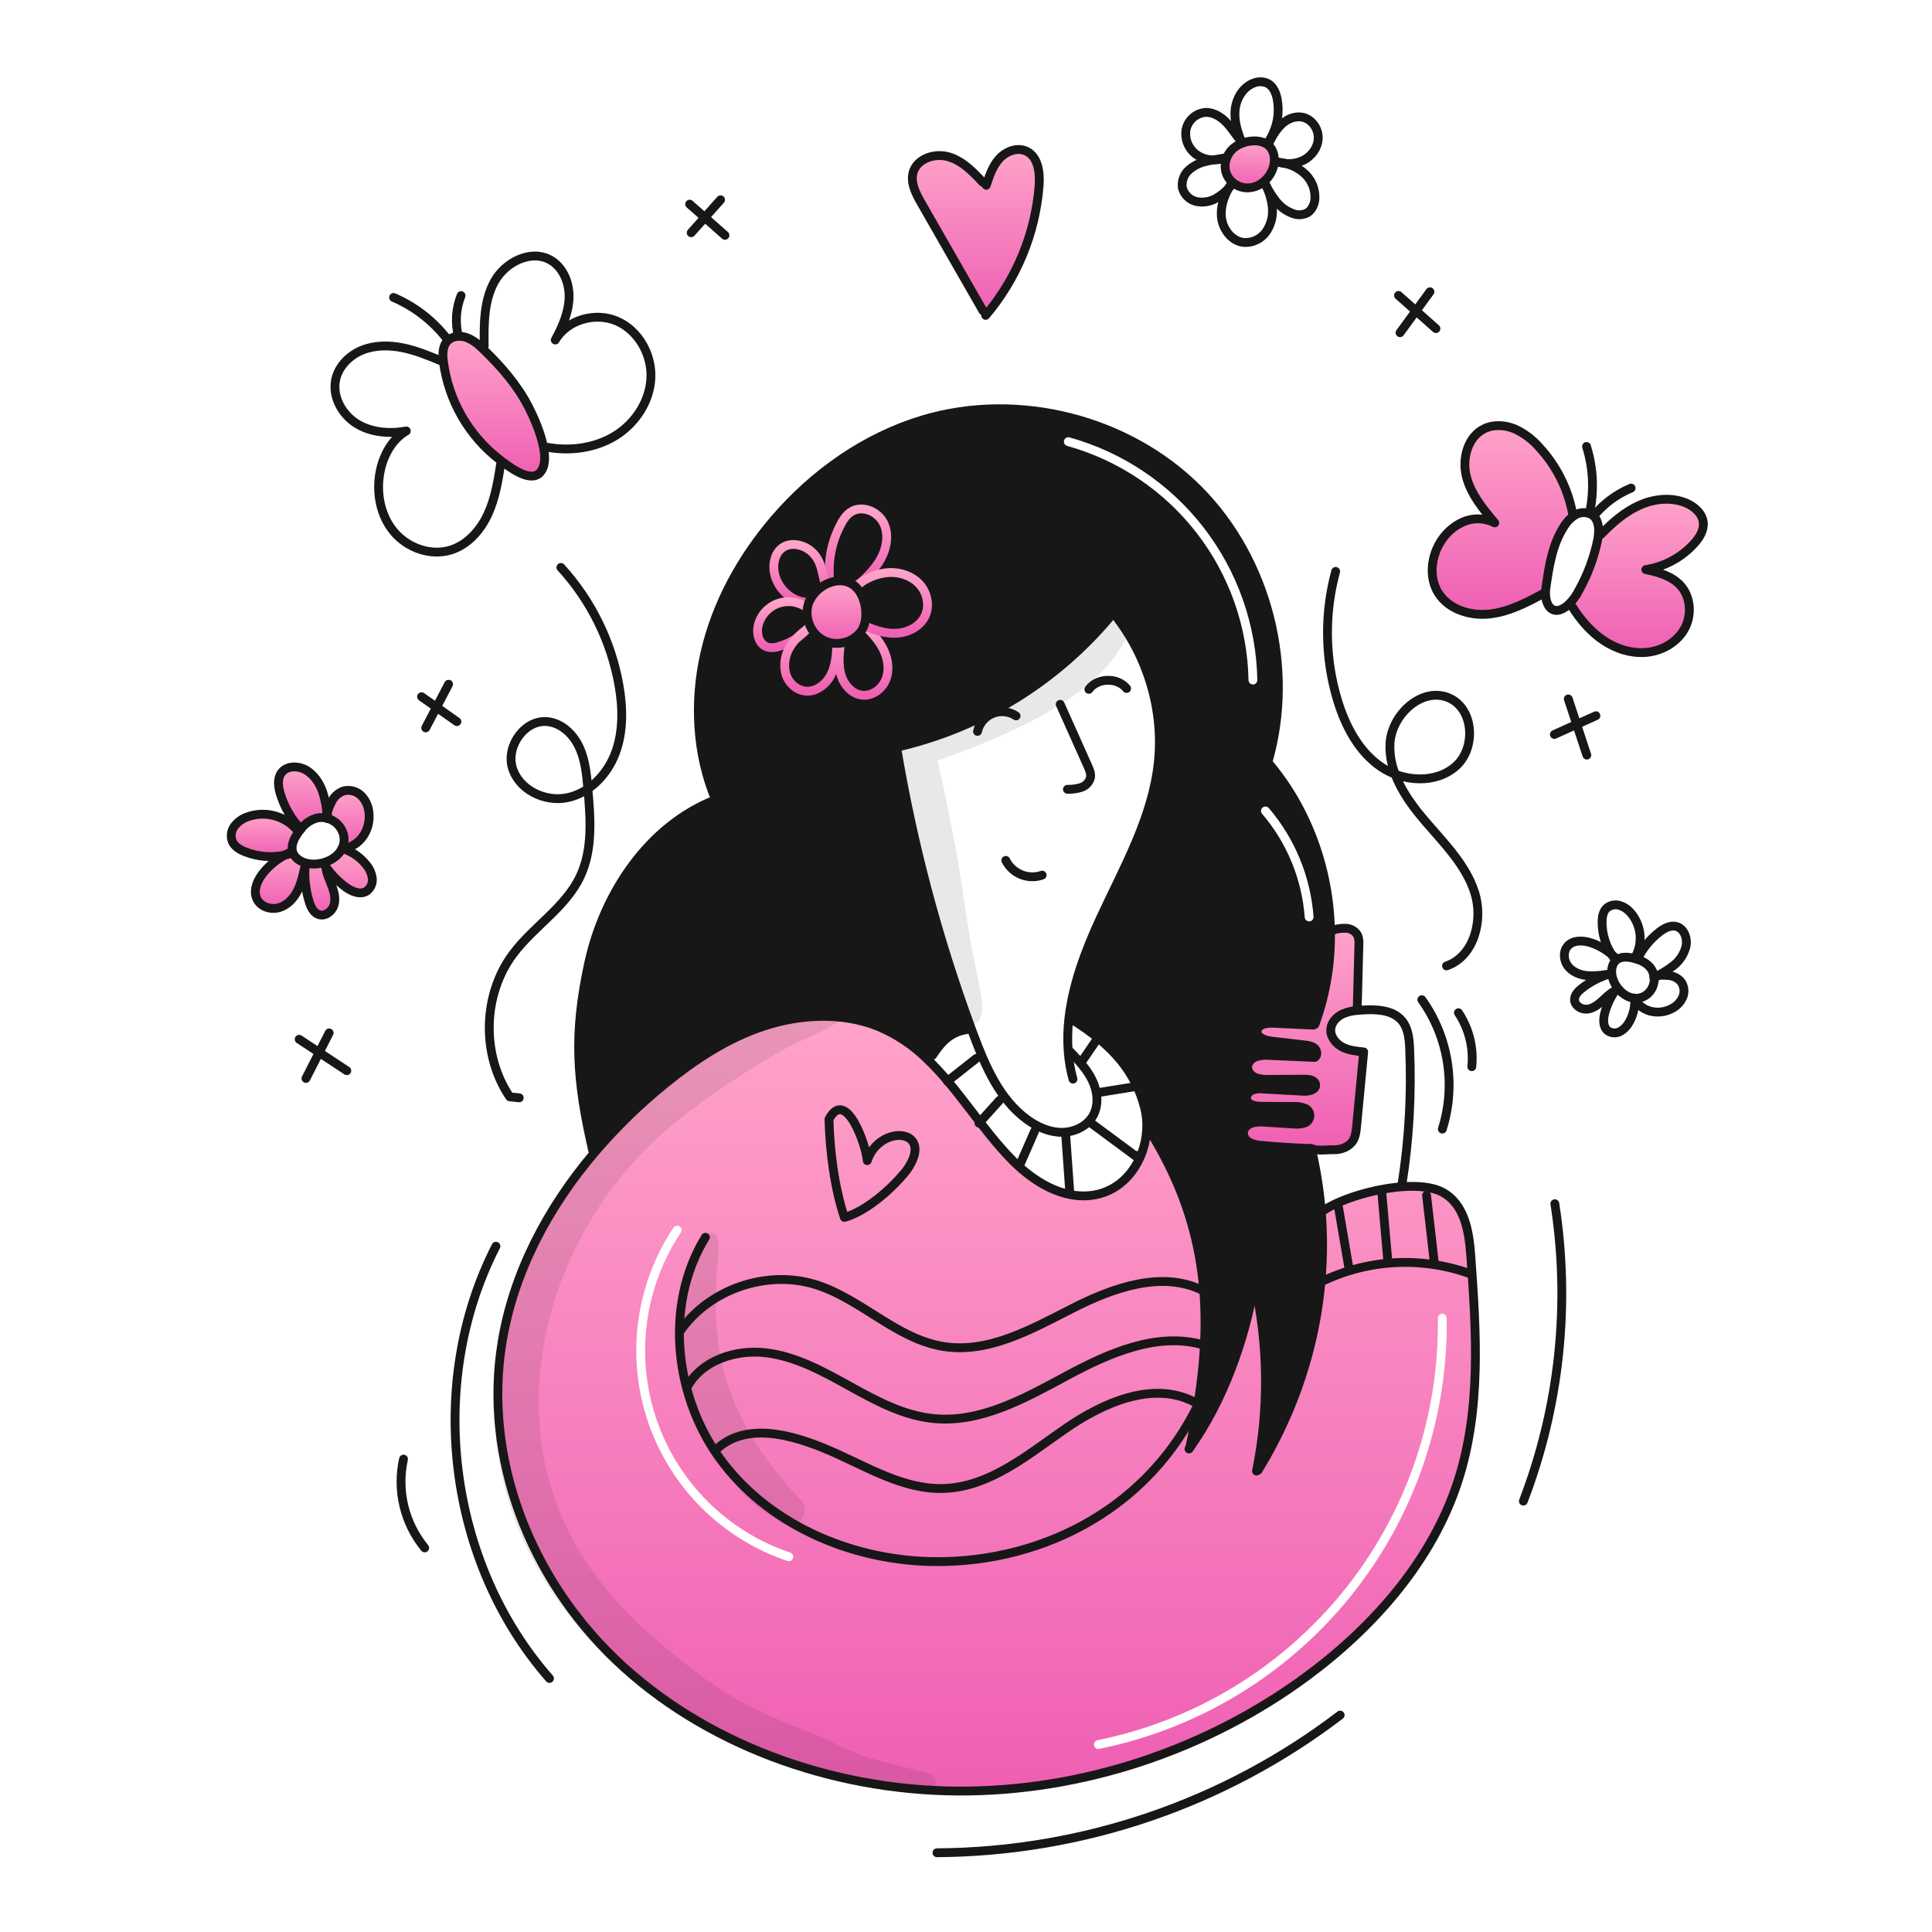
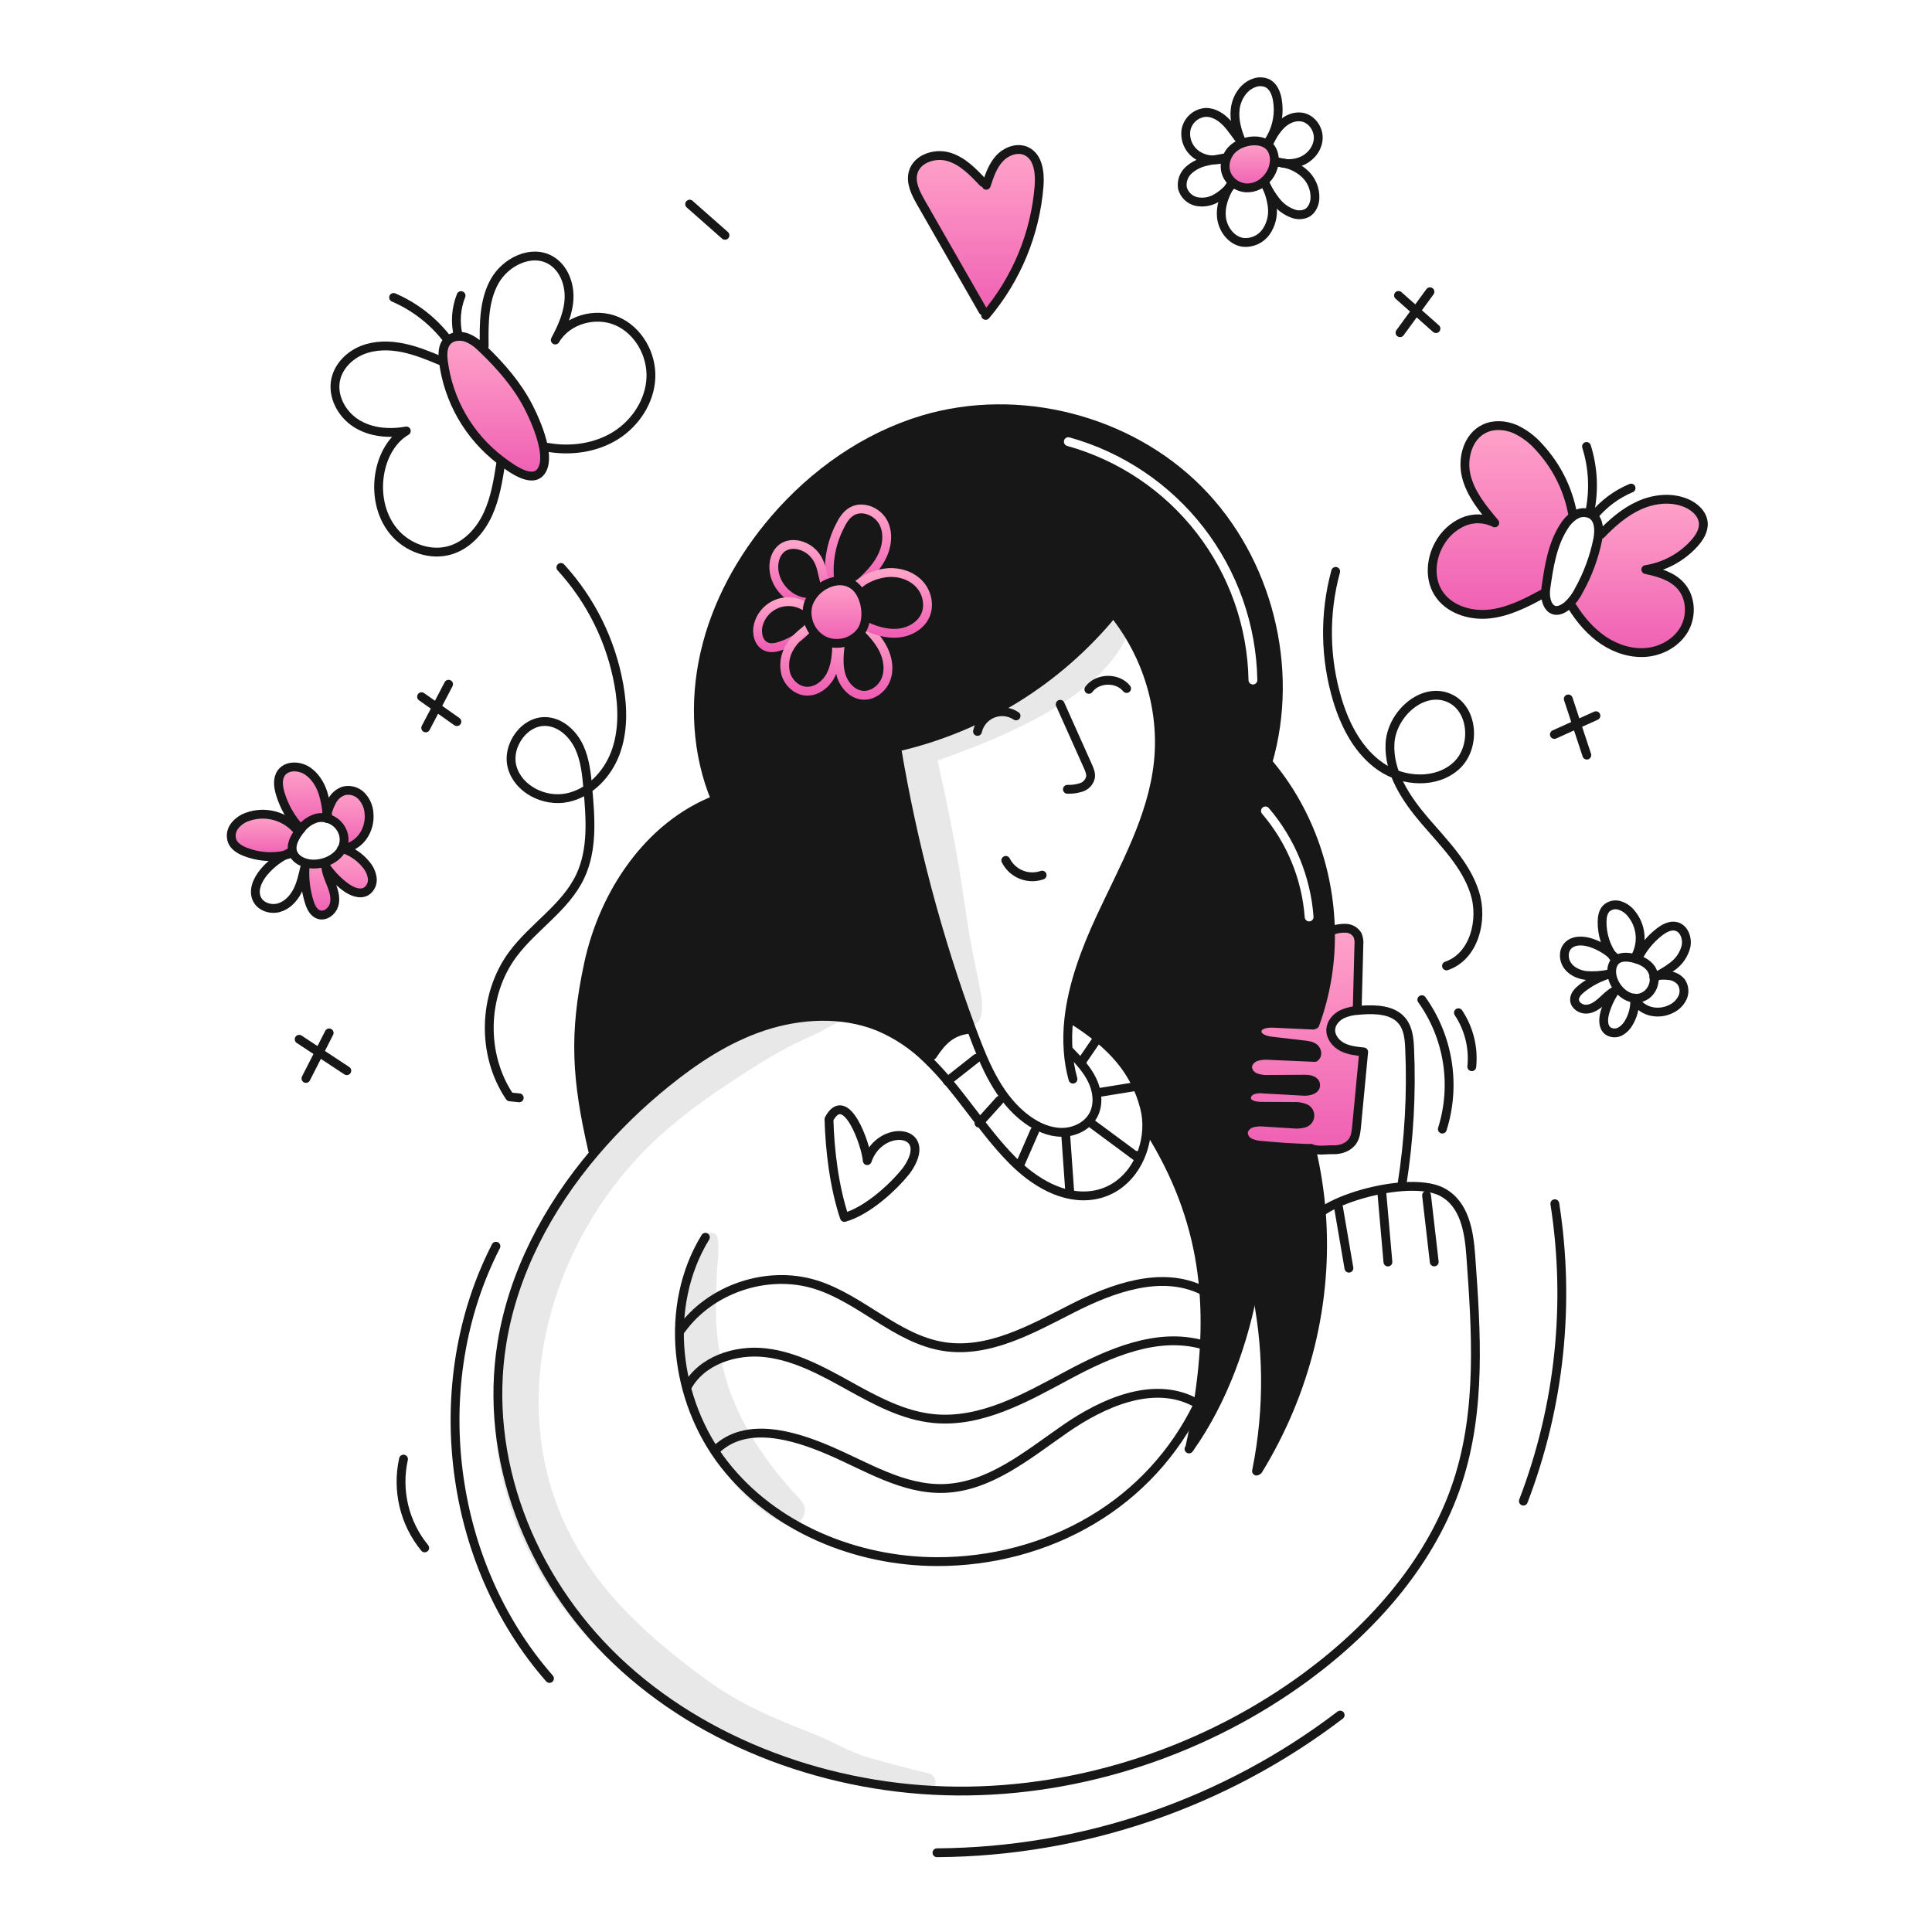
<svg xmlns="http://www.w3.org/2000/svg" width="960" height="960" viewBox="0 0 960 960" fill="none">
  <g clip-path="url(#clip0_46_2)">
    <g clip-path="url(#clip1_46_2)">
-       <path fill-rule="evenodd" clip-rule="evenodd" d="M595.2 698.162C594.103 705.053 592.777 712.086 591.221 719.262L591.28 719.306C607.826 695.942 618.418 666.244 623.348 638.006L623.524 638.035C630.26 668.419 630.584 699.875 624.475 730.392L625.163 730.524C648.98 691.624 660.128 646.754 656.529 601.972L656.968 601.943C665.088 596.15 682.102 590.737 696.776 589.669C704.603 589.113 711.757 589.769 716.541 592.288C727.85 598.242 729.956 612.053 730.82 623.917C733.541 661.647 736.16 700.317 724.266 736.517C711.699 774.803 683.434 807.735 649.347 832.917C600.528 868.979 538.293 890.441 475.429 889.958C412.565 889.475 349.7 866.374 306.264 825C262.828 783.626 240.24 724.041 249.4 667.4C255 632.757 271.915 600.367 295.557 572.57C306.215 560.075 318.008 548.595 330.785 538.278C345.268 526.53 361.273 515.909 379.517 509.896C397.76 503.896 418.549 502.874 436.31 510.013C445.474 513.832 453.811 519.391 460.859 526.384C468.952 534.135 475.916 543.233 482.908 552.367C489.351 560.784 495.817 569.231 503.212 576.684C513.643 587.184 528.36 596.39 543.649 593.801C559.493 591.095 569.002 576.245 569.778 561.265L570.919 561.338C598.959 606.024 603.158 648.655 595.2 698.162ZM337.685 609.402C338.694 610.073 338.968 611.436 338.296 612.445C329.291 625.971 323.521 641.388 321.431 657.503C319.341 673.618 320.989 689.997 326.246 705.373C331.503 720.748 340.229 734.707 351.747 746.169C363.266 757.631 377.268 766.288 392.669 771.47C393.818 771.856 394.436 773.101 394.049 774.249C393.663 775.398 392.418 776.016 391.269 775.629C375.23 770.233 360.647 761.217 348.651 749.28C336.656 737.343 327.568 722.805 322.093 706.792C316.618 690.78 314.902 673.721 317.078 656.939C319.255 640.156 325.264 624.099 334.643 610.012C335.314 609.004 336.676 608.73 337.685 609.402ZM718.851 654.899C718.834 653.687 717.838 652.718 716.626 652.735C715.414 652.753 714.446 653.749 714.463 654.961C715.16 704.162 698.634 752.058 667.744 790.36C636.854 828.662 593.544 854.958 545.312 864.698C544.124 864.938 543.355 866.095 543.595 867.283C543.835 868.471 544.992 869.24 546.18 869C595.417 859.058 639.627 832.214 671.16 793.115C702.693 754.017 719.563 705.123 718.851 654.899Z" fill="url(#paint0_linear_46_2)" />
      <path fill-rule="evenodd" clip-rule="evenodd" d="M553.168 304.638C525.676 338.194 487.8 361.648 445.508 371.306C453.468 418.965 465.889 465.771 482.608 511.106L481.759 511.413C472.849 512.364 468.27 516.899 463.359 524.39L460.859 526.38C453.811 519.387 445.474 513.827 436.31 510.009C418.55 502.87 397.761 503.894 379.517 509.892C361.273 515.89 345.269 526.526 330.785 538.274C318.008 548.591 306.214 560.071 295.557 572.566L294.504 571.659C286.428 536.401 284.848 513.945 292.514 478.599C300.092 443.707 322.388 410.307 355.597 397.375C346.088 374.596 344.742 348.731 350.228 324.651C355.846 299.985 368.413 277.151 384.9 257.951C404.489 235.158 430.033 217.105 458.824 208.532C506.151 194.444 560.724 208.342 595.524 243.351C629.992 278.023 643.656 331.905 629.992 378.808C649.654 401.821 660.48 431.943 661.092 462.168C661.473 478.133 658.853 494.028 653.368 509.027L652.519 509.378C645.862 509.056 639.2 508.744 632.535 508.442C629.273 508.296 624.854 509.086 624.65 512.363C624.46 515.538 628.556 516.927 631.716 517.308C634.601 517.644 637.485 517.979 640.368 518.315C643.01 518.623 645.652 518.931 648.292 519.239C650.048 519.439 651.92 519.707 653.222 520.877C654.522 522.062 654.802 524.505 653.31 525.427L631.087 524.461C628.747 524.197 626.378 524.411 624.123 525.09C621.914 525.909 619.968 527.884 619.939 530.24C619.91 532.566 621.782 534.585 623.933 535.463C626.149 536.21 628.491 536.509 630.824 536.341C633.56 536.327 636.299 536.31 639.04 536.293C642.162 536.274 645.285 536.255 648.409 536.241C650.603 536.226 653.5 536.782 653.72 538.977C653.998 541.537 650.384 542.386 647.81 542.239L627.957 541.139C626.064 540.884 624.138 541.064 622.325 541.666C620.569 542.383 619.092 544.197 619.414 546.066C619.914 548.992 623.744 549.694 626.7 549.709L642.837 549.797C644.59 549.682 646.348 549.931 648.001 550.528C648.851 550.763 649.596 551.278 650.117 551.99C650.638 552.701 650.903 553.568 650.871 554.449C650.839 555.33 650.511 556.175 649.94 556.846C649.368 557.518 648.588 557.977 647.723 558.151C646.083 558.59 644.375 558.709 642.69 558.502L628.499 557.624C626.269 557.341 624.005 557.511 621.842 558.124C619.735 558.87 617.863 560.743 617.833 562.996C617.891 564.016 618.227 565.001 618.805 565.844C619.383 566.687 620.18 567.357 621.11 567.78C622.985 568.607 625.001 569.069 627.05 569.141C635.155 569.931 643.304 570.441 651.45 570.677C651.65 570.75 651.86 570.823 652.05 570.896L651.801 571.657C654.123 581.63 655.703 591.762 656.526 601.97C660.126 646.752 648.977 691.621 625.16 730.522L624.472 730.39C630.581 699.873 630.257 668.417 623.521 638.033L623.345 638.004C618.415 666.239 607.823 695.938 591.277 719.304L591.218 719.26C592.769 712.077 594.096 705.044 595.197 698.16C603.156 648.653 598.957 606.022 570.912 561.328L569.771 561.255C569.985 557.589 569.635 553.913 568.732 550.355C564.153 532.536 553.005 519.325 532.699 506.597L531.09 506.407C532.977 489.173 539.458 471.983 546.832 456.095C548.907 451.619 551.064 447.154 553.224 442.682C563.189 422.057 573.223 401.288 575.579 378.66C578.315 352.444 569.979 325.36 553.43 304.853L553.168 304.638ZM528.729 218.864C529.054 217.697 530.264 217.014 531.432 217.339C557.891 224.71 581.266 240.422 598.081 262.139C614.896 283.857 624.255 310.421 624.765 337.883C624.787 339.095 623.823 340.096 622.612 340.118C621.4 340.141 620.399 339.177 620.377 337.965C619.884 311.448 610.847 285.797 594.611 264.826C578.374 243.856 555.803 228.684 530.254 221.567C529.086 221.242 528.404 220.032 528.729 218.864ZM630.459 401.515C629.672 400.593 628.287 400.485 627.365 401.272C626.444 402.059 626.335 403.445 627.123 404.366C639.477 418.824 646.9 436.844 648.312 455.809C648.402 457.018 649.454 457.925 650.663 457.835C651.872 457.745 652.778 456.692 652.688 455.483C651.207 435.588 643.42 416.682 630.459 401.515Z" fill="#171717" />
      <path d="M677.608 522.694C676.438 534.998 675.268 547.298 674.097 559.594C673.863 562.081 673.597 564.656 672.283 566.777C670.293 569.966 666.27 571.415 662.496 571.312C658.956 571.212 655.386 571.97 652.05 570.902C651.86 570.829 651.655 570.756 651.45 570.683C643.301 570.449 635.15 569.937 627.05 569.147C625.001 569.076 622.985 568.614 621.11 567.786C620.179 567.363 619.382 566.693 618.804 565.85C618.226 565.007 617.89 564.021 617.831 563.001C617.86 560.748 619.731 558.875 621.84 558.129C624.003 557.515 626.267 557.345 628.497 557.629L642.688 558.507C644.373 558.714 646.082 558.595 647.721 558.156C648.586 557.983 649.367 557.523 649.938 556.851C650.509 556.18 650.837 555.335 650.869 554.454C650.902 553.573 650.636 552.707 650.115 551.995C649.594 551.284 648.849 550.768 647.999 550.533C646.346 549.936 644.588 549.688 642.835 549.802L626.698 549.714C623.743 549.699 619.91 548.997 619.412 546.071C619.09 544.198 620.568 542.384 622.323 541.671C624.136 541.07 626.062 540.89 627.955 541.144C634.568 541.51 641.185 541.876 647.808 542.244C650.383 542.39 653.996 541.544 653.718 538.982C653.499 536.788 650.602 536.232 648.407 536.246C642.54 536.275 636.674 536.319 630.822 536.346C628.49 536.515 626.147 536.216 623.931 535.468C621.78 534.59 619.908 532.568 619.937 530.245C619.966 527.89 621.912 525.915 624.121 525.095C626.376 524.416 628.745 524.202 631.085 524.466L653.308 525.432C654.8 524.51 654.522 522.067 653.22 520.882C651.92 519.712 650.045 519.448 648.29 519.244C642.775 518.6 637.249 517.956 631.714 517.313C628.554 516.933 624.458 515.543 624.648 512.368C624.848 509.091 629.271 508.301 632.533 508.447C639.204 508.754 645.865 509.066 652.517 509.383L653.366 509.032C658.851 494.033 661.472 478.138 661.09 462.173L662.158 462.158L662.858 461.982C664.834 461.411 666.89 461.168 668.944 461.265C670.098 461.32 671.218 461.666 672.203 462.269C673.188 462.873 674.004 463.715 674.577 464.718C675.173 466.237 675.394 467.878 675.221 469.502C674.943 480.196 674.665 490.896 674.387 501.602L674.431 502.085C671.871 502.249 669.361 502.863 667.014 503.899C664.014 505.347 661.455 508.171 661.25 511.492C661.016 515.164 663.679 518.513 666.926 520.226C670.191 521.933 673.951 522.328 677.608 522.694Z" fill="url(#paint1_linear_46_2)" />
      <path d="M420.886 375.109C429.171 374.408 437.397 373.139 445.508 371.309C487.799 361.652 525.676 338.197 553.168 304.641C558.76 297.801 563.84 290.559 568.368 282.974" stroke="#171717" stroke-width="4.389" stroke-linecap="round" stroke-linejoin="round" />
      <path d="M553.431 304.856C569.977 325.367 578.316 352.447 575.58 378.663C572.713 406.196 558.48 430.979 546.833 456.098C539.46 471.986 532.979 489.176 531.091 506.41C530.482 511.773 530.384 517.181 530.798 522.561C531.133 527.178 531.922 531.75 533.153 536.211" stroke="#171717" stroke-width="4.389" stroke-linecap="round" stroke-linejoin="round" />
      <path d="M532.7 506.6C553.006 519.328 564.154 532.539 568.733 550.358C569.636 553.917 569.987 557.593 569.772 561.258C568.997 576.239 559.487 591.088 543.643 593.794C528.355 596.383 513.637 587.181 503.206 576.677C487.786 561.14 476.406 541.277 460.853 526.377C453.805 519.385 445.469 513.825 436.304 510.006C418.544 502.867 397.755 503.891 379.511 509.889C361.268 515.902 345.263 526.523 330.779 538.271C318.002 548.589 306.209 560.068 295.551 572.563C271.91 600.362 255 632.752 249.4 667.4C240.242 724.046 262.83 783.619 306.266 825.006C349.702 866.393 412.58 889.479 475.43 889.962C538.28 890.445 600.53 868.983 649.348 832.921C683.435 807.743 711.7 774.812 724.267 736.521C736.161 700.312 733.542 661.646 730.821 623.921C729.958 612.056 727.851 598.246 716.542 592.292C711.758 589.776 704.604 589.117 696.777 589.673C682.103 590.741 665.089 596.154 656.969 601.947" stroke="#171717" stroke-width="4.389" stroke-linecap="round" stroke-linejoin="round" />
      <path d="M531.677 522.489C535.846 526.834 540.089 531.281 542.708 536.709C545.327 542.137 546.117 548.793 543.264 554.104C540.309 559.59 533.857 562.648 527.625 562.648C521.393 562.648 515.395 559.956 510.362 556.284C496.669 546.307 489.588 529.79 483.648 513.916C483.297 512.98 482.948 512.043 482.609 511.107C465.89 465.772 453.469 418.966 445.509 371.307C445.48 371.146 445.45 370.971 445.421 370.807" stroke="#171717" stroke-width="4.389" stroke-linecap="round" stroke-linejoin="round" />
      <path d="M463.355 524.39C468.271 516.9 472.855 512.364 481.755 511.413" stroke="#171717" stroke-width="4.389" stroke-linecap="round" stroke-linejoin="round" />
      <path d="M517.837 434.841C514.451 436.029 510.748 435.941 507.422 434.594C504.096 433.248 501.375 430.735 499.769 427.526" stroke="#171717" stroke-width="4.389" stroke-linecap="round" stroke-linejoin="round" />
      <path d="M530.389 392.201C532.743 392.28 535.094 391.953 537.338 391.235C538.456 390.86 539.459 390.205 540.25 389.331C541.042 388.458 541.596 387.395 541.859 386.246C542.152 384.346 541.347 382.457 540.559 380.701C535.979 370.46 531.395 360.214 526.807 349.964" stroke="#171717" stroke-width="4.389" stroke-linecap="round" stroke-linejoin="round" />
      <path d="M541.04 342.543C545.297 336.706 555.289 336.472 559.81 342.119" stroke="#171717" stroke-width="4.389" stroke-linecap="round" stroke-linejoin="round" />
      <path d="M504.875 355.725C503.181 354.601 501.239 353.907 499.216 353.701C497.194 353.495 495.152 353.784 493.266 354.543C491.38 355.302 489.707 356.507 488.391 358.056C487.075 359.605 486.154 361.451 485.71 363.435" stroke="#171717" stroke-width="4.389" stroke-linecap="round" stroke-linejoin="round" />
      <path d="M629.563 380.258C629.709 379.775 629.856 379.293 629.987 378.811C643.651 331.91 629.987 278.027 595.519 243.354C560.719 208.345 506.146 194.446 458.819 208.535C430.028 217.108 404.484 235.161 384.895 257.954C368.407 277.148 355.84 299.985 350.223 324.654C344.737 348.735 346.083 374.6 355.592 397.378C355.811 397.949 356.046 398.503 356.292 399.059" stroke="#171717" stroke-width="4.389" stroke-linecap="round" stroke-linejoin="round" />
      <path d="M356.881 396.893C356.442 397.054 356.018 397.215 355.594 397.376C322.384 410.309 300.094 443.708 292.511 478.6C284.845 513.945 286.425 536.4 294.501 571.66" stroke="#171717" stroke-width="4.389" stroke-linecap="round" stroke-linejoin="round" />
      <path d="M627.414 375.869C628.292 376.835 629.155 377.815 629.989 378.81C649.651 401.823 660.477 431.945 661.089 462.17C661.47 478.136 658.85 494.031 653.365 509.029" stroke="#171717" stroke-width="4.389" stroke-linecap="round" stroke-linejoin="round" />
      <path d="M651.8 571.659C654.123 581.633 655.702 591.765 656.525 601.972C660.125 646.754 648.976 691.623 625.159 730.524" stroke="#171717" stroke-width="4.389" stroke-linecap="round" stroke-linejoin="round" />
      <path d="M624.356 730.976C624.4 730.786 624.429 730.581 624.473 730.391C630.581 699.874 630.258 668.419 623.521 638.034" stroke="#171717" stroke-width="4.389" stroke-linecap="round" stroke-linejoin="round" />
      <path d="M570.914 561.33C598.959 606.024 603.158 648.655 595.199 698.162C594.102 705.053 592.776 712.086 591.22 719.262" stroke="#171717" stroke-width="4.389" stroke-linecap="round" stroke-linejoin="round" />
      <path d="M590.81 719.976C590.971 719.757 591.132 719.537 591.278 719.303C607.824 695.939 618.416 666.241 623.346 638.003C623.434 637.579 623.507 637.14 623.58 636.716" stroke="#171717" stroke-width="4.389" stroke-linecap="round" stroke-linejoin="round" />
      <path d="M596.165 696.101C595.857 696.789 595.535 697.476 595.199 698.164C583.688 721.935 565.431 741.79 542.707 755.249C519.534 769.074 492.454 776.038 465.462 775.965C425.362 775.865 384.443 759.155 359.791 727.526C335.139 695.897 329.551 649.008 350.501 614.804" stroke="#171717" stroke-width="4.389" stroke-linecap="round" stroke-linejoin="round" />
      <path d="M696.671 588.322C700.165 566.111 701.429 543.605 700.445 521.142C700.24 516.314 699.801 511.165 696.773 507.39C692.267 501.758 683.928 501.406 676.73 501.89C675.969 501.949 675.194 502.007 674.43 502.08C671.871 502.244 669.36 502.858 667.013 503.894C664.013 505.342 661.454 508.166 661.249 511.487C661.015 515.159 663.678 518.509 666.925 520.221C670.187 521.933 673.947 522.328 677.605 522.693C676.435 534.997 675.265 547.297 674.094 559.593C673.86 562.08 673.594 564.655 672.28 566.776C670.29 569.965 666.267 571.414 662.493 571.311C658.953 571.211 655.383 571.969 652.047 570.901C651.857 570.828 651.652 570.755 651.447 570.682" stroke="#171717" stroke-width="4.389" stroke-linecap="round" stroke-linejoin="round" />
      <path d="M662.159 462.156L662.859 461.98C663.005 461.936 663.166 461.892 663.327 461.848" stroke="#171717" stroke-width="4.389" stroke-linecap="round" stroke-linejoin="round" />
      <path d="M674.389 501.601C674.667 490.907 674.945 480.207 675.223 469.501C675.396 467.877 675.175 466.236 674.579 464.717C674.006 463.714 673.19 462.872 672.205 462.269C671.221 461.665 670.1 461.32 668.946 461.264C666.892 461.167 664.836 461.41 662.86 461.981" stroke="#171717" stroke-width="4.389" stroke-linecap="round" stroke-linejoin="round" />
      <path d="M652.518 509.38C645.861 509.058 639.199 508.746 632.534 508.444C629.272 508.298 624.853 509.088 624.649 512.365C624.459 515.54 628.555 516.929 631.715 517.31C637.245 517.954 642.77 518.598 648.291 519.241C650.047 519.446 651.919 519.709 653.221 520.879C654.523 522.049 654.801 524.507 653.309 525.429L631.086 524.463C628.746 524.2 626.377 524.414 624.122 525.092C621.913 525.911 619.967 527.886 619.938 530.242C619.909 532.568 621.781 534.587 623.932 535.465C626.148 536.213 628.491 536.511 630.823 536.343C636.675 536.314 642.541 536.27 648.408 536.243C650.602 536.228 653.499 536.784 653.719 538.979C653.997 541.539 650.383 542.388 647.809 542.241L627.956 541.141C626.063 540.887 624.137 541.067 622.324 541.668C620.568 542.385 619.091 544.199 619.413 546.068C619.913 548.994 623.743 549.696 626.699 549.711L642.836 549.799C644.589 549.685 646.347 549.934 648 550.53C648.85 550.766 649.595 551.281 650.116 551.992C650.637 552.704 650.903 553.57 650.87 554.451C650.838 555.333 650.51 556.177 649.939 556.849C649.368 557.521 648.587 557.98 647.722 558.153C646.083 558.593 644.374 558.712 642.689 558.504L628.498 557.626C626.268 557.343 624.004 557.513 621.841 558.126C619.734 558.872 617.862 560.745 617.832 562.998C617.89 564.019 618.227 565.003 618.804 565.847C619.382 566.69 620.179 567.359 621.109 567.782C622.984 568.61 625.001 569.072 627.049 569.143C635.154 569.933 643.303 570.443 651.449 570.679" stroke="#171717" stroke-width="4.389" stroke-linecap="round" stroke-linejoin="round" />
      <path d="M338.424 660.743C353.052 640.319 381.324 630.843 405.307 638.321C427.907 645.368 445.483 665.368 468.862 669.067C491.194 672.6 512.593 660.451 532.744 650.197C552.895 639.943 577.129 631.197 597.438 641.134" stroke="#171717" stroke-width="4.389" stroke-linecap="round" stroke-linejoin="round" />
      <path d="M341.329 689.383C348.399 676.06 365.285 670.46 380.271 672.161C395.257 673.862 408.865 681.378 422.055 688.693C435.245 696.008 448.936 703.42 463.948 704.881C487.485 707.171 509.571 694.624 530.403 683.432C551.235 672.24 575.089 661.732 597.821 668.247" stroke="#171717" stroke-width="4.389" stroke-linecap="round" stroke-linejoin="round" />
      <path d="M355.853 720.277C370.485 706.37 393.453 712.722 412 720.684C430.547 728.646 448.731 740.24 468.908 739.613C491.708 738.904 510.624 722.906 529.377 709.92C548.13 696.934 572.669 686.13 593.033 696.406" stroke="#171717" stroke-width="4.389" stroke-linecap="round" stroke-linejoin="round" />
-       <path d="M656.404 636.966C667.741 631.422 680.067 628.187 692.665 627.449C705.263 626.711 717.882 628.484 729.789 632.666" stroke="#171717" stroke-width="4.389" stroke-linecap="round" stroke-linejoin="round" />
      <path d="M712.667 627.046C711.393 616.019 710.121 604.992 708.849 593.964" stroke="#171717" stroke-width="4.389" stroke-linecap="round" stroke-linejoin="round" />
      <path d="M689.644 627.08C688.618 615.376 687.592 603.671 686.565 591.967" stroke="#171717" stroke-width="4.389" stroke-linecap="round" stroke-linejoin="round" />
      <path d="M670.271 630.138C668.561 620.153 666.851 610.168 665.142 600.184" stroke="#171717" stroke-width="4.389" stroke-linecap="round" stroke-linejoin="round" />
      <path d="M470.756 537.255L485.192 525.868" stroke="#171717" stroke-width="4.389" stroke-linecap="round" stroke-linejoin="round" />
      <path d="M486.439 558.078L496.716 546.678" stroke="#171717" stroke-width="4.389" stroke-linecap="round" stroke-linejoin="round" />
      <path d="M506.883 578.542L514.112 562.019" stroke="#171717" stroke-width="4.389" stroke-linecap="round" stroke-linejoin="round" />
      <path d="M531.6 593C530.918 583.361 530.236 573.722 529.555 564.083" stroke="#171717" stroke-width="4.389" stroke-linecap="round" stroke-linejoin="round" />
      <path d="M541.636 557.683L565 574.971L564.633 574.097" stroke="#171717" stroke-width="4.389" stroke-linecap="round" stroke-linejoin="round" />
      <path d="M546.423 542.8L564.023 539.951" stroke="#171717" stroke-width="4.389" stroke-linecap="round" stroke-linejoin="round" />
      <path d="M537.899 526.933L544.632 517.082" stroke="#171717" stroke-width="4.389" stroke-linecap="round" stroke-linejoin="round" />
      <path d="M450.539 581.46C465.05 560.823 437.196 558.054 430.923 576.716C430.432 569.158 420.349 540.232 411.917 556.108C412.326 571.801 414.588 590.073 419.584 604.935C430.609 601.857 443.55 590.356 450.539 581.46Z" stroke="#171717" stroke-width="4.389" stroke-linecap="round" stroke-linejoin="round" />
      <path d="M425.299 291.748C429.761 296.064 431.43 304.871 429.294 310.884C428.966 311.856 428.503 312.777 427.919 313.62C426.692 315.289 425.131 316.683 423.334 317.713C421.538 318.743 419.547 319.388 417.488 319.604C416.923 319.667 416.356 319.701 415.787 319.704C413.585 319.728 411.407 319.242 409.424 318.285C406.539 316.823 404.204 314.467 402.766 311.57C401.051 308.266 400.579 304.456 401.436 300.832C401.536 300.422 401.67 300.027 401.802 299.618C403.419 295.627 406.428 292.359 410.273 290.418C411.057 290.02 411.869 289.678 412.701 289.394C416.622 288.077 420.879 288.268 424.361 290.93C424.695 291.179 425.008 291.452 425.299 291.748V291.748Z" fill="url(#paint2_linear_46_2)" />
      <path d="M425.465 291.587C426.284 290.841 427.104 290.08 427.908 289.319C431.639 285.819 435.237 282.107 437.695 277.63C440.679 272.188 441.795 265.312 438.982 259.767C436.173 254.237 428.727 251.004 423.328 254.076C420.461 255.7 418.646 258.67 417.228 261.64C413.013 269.983 411.311 279.37 412.328 288.661C412.387 288.281 412.46 288.837 412.518 288.837C412.533 288.837 412.547 288.793 412.562 288.705" stroke="url(#paint3_linear_46_2)" stroke-width="4.389" stroke-linecap="round" stroke-linejoin="round" />
      <path d="M409.738 289.319C408.26 283.628 408.085 279.151 404.047 274.879C400.009 270.607 392.709 268.822 388.218 272.611C385.658 274.762 384.531 278.258 384.502 281.623C384.429 289.318 390.178 296.56 397.479 298.696C398.53 298.994 399.608 299.19 400.698 299.281" stroke="url(#paint4_linear_46_2)" stroke-width="4.389" stroke-linecap="round" stroke-linejoin="round" />
      <path d="M400.024 301.316C399.105 300.737 398.124 300.262 397.1 299.9C395.07 299.155 392.907 298.844 390.75 298.987C388.593 299.129 386.489 299.722 384.575 300.726C382.661 301.731 380.978 303.126 379.635 304.82C378.293 306.515 377.32 308.472 376.78 310.565C375.741 314.632 376.941 319.782 380.832 321.347C383.173 322.298 385.85 321.713 388.232 320.847C390.866 319.963 393.381 318.76 395.722 317.263C397.48 316.084 399.082 314.688 400.491 313.108C400.725 312.845 400.974 312.567 401.208 312.289" stroke="url(#paint5_linear_46_2)" stroke-width="4.389" stroke-linecap="round" stroke-linejoin="round" />
      <path d="M402.6 311.645C401.883 312.113 401.181 312.596 400.493 313.108C398.771 314.333 397.173 315.725 395.724 317.263C394.562 318.487 393.532 319.831 392.652 321.272C391.385 323.234 390.531 325.435 390.144 327.739C389.757 330.043 389.843 332.402 390.399 334.672C391.672 339.149 395.593 342.952 400.23 343.406C405.453 343.918 410.368 340.187 412.782 335.535C415.211 330.868 415.635 325.455 415.81 320.218" stroke="url(#paint6_linear_46_2)" stroke-width="4.389" stroke-linecap="round" stroke-linejoin="round" />
      <path d="M417.55 319.983C416.994 325.103 416.45 330.383 417.886 335.33C419.322 340.277 423.27 344.854 428.386 345.43C433.404 345.986 438.286 342.387 440.163 337.691C442.04 332.995 441.275 327.582 439.11 323.032C436.945 318.482 433.521 314.693 429.937 311.167L429.893 311.123" stroke="url(#paint7_linear_46_2)" stroke-width="4.389" stroke-linecap="round" stroke-linejoin="round" />
      <path d="M430.029 311.06C435.12 313.401 440.679 315.098 446.253 314.6C451.827 314.102 457.401 311.03 459.742 305.939C462.083 300.848 460.678 294.439 456.889 290.3C453.1 286.161 447.263 284.214 441.659 284.492C436.728 284.855 431.982 286.521 427.907 289.32C427.322 289.715 426.751 290.11 426.181 290.534" stroke="url(#paint8_linear_46_2)" stroke-width="4.389" stroke-linecap="round" stroke-linejoin="round" />
      <path d="M401.809 299.62C401.677 300.03 401.546 300.42 401.443 300.834C400.587 304.457 401.059 308.267 402.774 311.572C404.211 314.469 406.546 316.824 409.431 318.287C411.415 319.244 413.593 319.73 415.795 319.706C416.363 319.701 416.93 319.668 417.495 319.606C419.554 319.389 421.546 318.745 423.342 317.715C425.138 316.684 426.7 315.29 427.926 313.622C428.511 312.779 428.974 311.858 429.301 310.886C431.437 304.873 429.769 296.066 425.307 291.75C425.016 291.453 424.703 291.179 424.371 290.931C420.889 288.268 416.632 288.078 412.711 289.395C411.878 289.678 411.066 290.02 410.282 290.419C406.437 292.359 403.426 295.628 401.809 299.62V299.62Z" stroke="#171717" stroke-width="4.389" stroke-linecap="round" stroke-linejoin="round" />
      <path d="M278.7 281.95C293.684 298.341 303.694 318.657 307.562 340.524C309.523 351.734 309.774 363.557 305.768 374.209C301.762 384.861 292.905 394.142 281.75 396.4C270.595 398.658 257.698 392.328 254.55 381.391C251.402 370.454 261 357.26 272.3 358.6C279.278 359.428 284.96 365.009 287.889 371.4C290.818 377.791 291.484 384.944 292.109 391.944C293.423 406.657 294.602 422.19 288.271 435.536C280.947 450.976 265.06 460.4 254.858 474.109C239.804 494.339 239.146 524.147 253.292 545.021L258 545.5" stroke="#171717" stroke-width="4.389" stroke-linecap="round" stroke-linejoin="round" />
      <path d="M663.689 283.925C657.963 304.974 658.29 327.212 664.632 348.084C668.557 360.915 675.181 373.559 686.286 381.092C697.391 388.625 713.686 389.568 723.601 380.527C733.516 371.486 732.324 352.154 720.017 346.807C706.735 341.037 691.493 354.917 690.684 369.376C689.875 383.835 698.684 396.984 708.11 407.976C717.536 418.968 728.272 429.6 732.726 443.376C737.18 457.152 732.474 475.304 718.76 479.956" stroke="#171717" stroke-width="4.389" stroke-linecap="round" stroke-linejoin="round" />
      <path d="M716.684 561.039C720.08 550.265 720.928 538.848 719.161 527.69C717.393 516.532 713.059 505.937 706.499 496.739" stroke="#171717" stroke-width="4.389" stroke-linecap="round" stroke-linejoin="round" />
      <path d="M731.325 530.042C732.282 520.602 729.934 511.123 724.681 503.222" stroke="#171717" stroke-width="4.389" stroke-linecap="round" stroke-linejoin="round" />
      <path d="M756.951 745.9C774.987 698.852 780.379 647.898 772.588 598.117" stroke="#171717" stroke-width="4.389" stroke-linecap="round" stroke-linejoin="round" />
      <path d="M465.572 920.627C538.01 920.164 608.332 896.152 665.924 852.214" stroke="#171717" stroke-width="4.389" stroke-linecap="round" stroke-linejoin="round" />
      <path d="M273.039 834.016C222.476 776.451 211.445 687.399 246.433 619.236" stroke="#171717" stroke-width="4.389" stroke-linecap="round" stroke-linejoin="round" />
      <path d="M211.033 769.146C206.049 763.069 202.512 755.939 200.687 748.295C198.862 740.65 198.798 732.691 200.5 725.019" stroke="#171717" stroke-width="4.389" stroke-linecap="round" stroke-linejoin="round" />
      <path d="M172.323 532.022L148.654 516.406" stroke="#171717" stroke-width="4.389" stroke-linecap="round" stroke-linejoin="round" />
      <path d="M152.024 535.872L163.559 513.242" stroke="#171717" stroke-width="4.389" stroke-linecap="round" stroke-linejoin="round" />
      <path d="M772.36 364.946L793.005 355.633" stroke="#171717" stroke-width="4.389" stroke-linecap="round" stroke-linejoin="round" />
      <path d="M788.484 375.209C785.414 365.905 782.343 356.602 779.271 347.3" stroke="#171717" stroke-width="4.389" stroke-linecap="round" stroke-linejoin="round" />
      <path d="M490.333 91.278C491.796 86.801 493.433 82.251 496.595 78.799C499.96 75.127 505.548 73.006 510.025 75.142C515.935 77.951 516.825 85.909 516.316 92.434C514.425 116.113 505.142 138.599 489.778 156.717L488.461 154.479C478.22 136.587 467.975 118.699 457.724 100.817C455.061 96.15 452.296 90.825 453.745 85.661C455.676 78.77 464.556 75.903 471.418 77.936C478.28 79.969 483.518 85.412 488.403 90.636L490.333 91.278Z" fill="url(#paint9_linear_46_2)" />
      <path d="M489.776 156.716C505.14 138.599 514.423 116.112 516.314 92.433C516.826 85.908 515.934 77.95 510.023 75.141C505.546 73.005 499.958 75.126 496.593 78.798C493.433 82.251 491.793 86.798 490.331 91.277C490.243 91.54 490.155 91.804 490.068 92.067" stroke="#171717" stroke-width="4.389" stroke-linecap="round" stroke-linejoin="round" />
      <path d="M488.399 90.633C483.513 85.41 478.275 79.968 471.414 77.933C464.553 75.898 455.672 78.767 453.741 85.658C452.293 90.822 455.058 96.148 457.72 100.814C467.975 118.706 478.221 136.594 488.457 154.476" stroke="#171717" stroke-width="4.389" stroke-linecap="round" stroke-linejoin="round" />
-       <path d="M343.442 115.652L358.055 99.267" stroke="#171717" stroke-width="4.389" stroke-linecap="round" stroke-linejoin="round" />
      <path d="M360.242 116.93L342.686 101.44" stroke="#171717" stroke-width="4.389" stroke-linecap="round" stroke-linejoin="round" />
      <path d="M695.664 165.32L710.539 144.972" stroke="#171717" stroke-width="4.389" stroke-linecap="round" stroke-linejoin="round" />
      <path d="M713.519 163.29L694.909 146.79" stroke="#171717" stroke-width="4.389" stroke-linecap="round" stroke-linejoin="round" />
      <path d="M227.025 358.579L209.469 346.188" stroke="#171717" stroke-width="4.389" stroke-linecap="round" stroke-linejoin="round" />
      <path d="M211.535 361.677C215.322 354.448 219.109 347.219 222.895 339.991" stroke="#171717" stroke-width="4.389" stroke-linecap="round" stroke-linejoin="round" />
      <path d="M270.125 222.505C270.857 226.572 270.871 230.347 269.525 233.082C265.633 240.953 255.188 233.609 249.585 229.382C249.185 229.089 248.81 228.811 248.473 228.548C240.768 222.641 234.312 215.263 229.477 206.843C224.643 198.423 221.528 189.127 220.311 179.494C220.296 179.421 220.296 179.362 220.282 179.294C219.902 175.915 219.902 172.125 222.169 169.58C224.48 166.98 228.562 166.58 231.869 167.737C234.306 168.705 236.531 170.136 238.423 171.95C239.067 172.535 239.71 173.135 240.34 173.75C248.986 182.104 256.989 191.306 262.519 201.985C264.829 206.456 268.736 214.956 270.125 222.505Z" fill="url(#paint10_linear_46_2)" />
      <path d="M270.126 222.506C268.736 214.957 264.826 206.457 262.519 201.98C256.989 191.3 248.986 182.098 240.34 173.745C239.711 173.131 239.067 172.531 238.423 171.945C236.532 170.13 234.306 168.699 231.869 167.732C228.563 166.576 224.481 166.971 222.169 169.575C219.901 172.121 219.901 175.91 220.282 179.289C220.297 179.362 220.297 179.421 220.311 179.494C221.528 189.126 224.644 198.422 229.478 206.842C234.312 215.262 240.768 222.64 248.473 228.548C248.809 228.811 249.19 229.089 249.585 229.382C255.185 233.61 265.634 240.954 269.525 233.082C270.872 230.348 270.858 226.573 270.126 222.506Z" stroke="#171717" stroke-width="4.389" stroke-linecap="round" stroke-linejoin="round" />
      <path d="M240.6 171.9C240.439 160.928 240.41 149.37 245.764 139.773C251.118 130.191 263.846 123.797 273.414 129.166C279.866 132.766 283.014 140.666 282.762 148.053C282.51 155.44 279.412 162.434 275.901 168.944C281.782 158.864 295.783 154.929 306.501 159.537C317.219 164.145 323.94 176.098 323.428 187.758C322.916 199.418 315.762 210.273 305.858 216.447C295.968 222.606 283.635 224.303 272.151 222.284" stroke="#171717" stroke-width="4.389" stroke-linecap="round" stroke-linejoin="round" />
      <path d="M219.331 179.391C213.055 176.772 206.731 174.154 200.078 172.808C193.425 171.462 186.326 171.433 180.021 173.964C173.716 176.495 168.332 181.835 166.84 188.464C164.967 196.832 169.766 205.786 177.022 210.364C184.278 214.942 193.451 215.689 201.893 214.138C194.856 218.238 190.584 226.017 188.946 233.991C186.795 244.378 188.829 255.862 195.588 264.055C202.347 272.248 214.021 276.49 224.131 273.255C232.485 270.592 238.79 263.424 242.447 255.465C246.104 247.506 247.509 238.714 248.855 230.053" stroke="#171717" stroke-width="4.389" stroke-linecap="round" stroke-linejoin="round" />
      <path d="M227.743 167.03C226.079 160.338 226.555 153.292 229.104 146.885" stroke="#171717" stroke-width="4.389" stroke-linecap="round" stroke-linejoin="round" />
      <path d="M222.549 168.947C215.54 159.682 206.244 152.397 195.572 147.807" stroke="#171717" stroke-width="4.389" stroke-linecap="round" stroke-linejoin="round" />
      <path d="M846.361 259.826C846.668 263.659 844.386 267.243 841.811 270.096C835.515 277.015 827.046 281.578 817.804 283.029C824.168 284.36 830.839 286.262 835.155 291.105C840.217 296.796 840.714 305.779 837.042 312.435C833.37 319.091 826.011 323.349 818.448 324.135C810.885 324.921 803.175 322.496 796.84 318.268C790.505 314.055 785.44 308.13 781.376 301.692L778.231 301.37C778.494 301.18 778.772 300.96 779.036 300.741C781.37 298.571 783.279 295.986 784.668 293.119C788.999 285.315 792.107 276.892 793.885 268.146C794.066 267.232 794.192 266.309 794.265 265.381L795.565 265.498C801.11 259.749 807.254 254.379 814.54 251.098C821.826 247.817 830.44 246.87 837.801 249.942C842.031 251.721 845.999 255.261 846.361 259.826Z" fill="url(#paint11_linear_46_2)" />
      <path d="M781.348 254.882L782.006 256.33C779.98 257.78 778.281 259.639 777.017 261.787C771.282 270.755 769.644 281.64 768.137 292.173C767.992 293.132 767.933 294.103 767.961 295.073L766.513 295.117C758.072 299.711 749.265 304.217 739.682 305.138C730.099 306.059 719.522 302.622 714.548 294.385C710.203 287.231 711.008 277.736 715.089 270.421C717.706 265.557 721.842 261.683 726.866 259.39C729.377 258.278 732.105 257.739 734.85 257.812C737.596 257.885 740.291 258.569 742.739 259.814C736.829 252.806 730.757 245.448 728.577 236.553C726.397 227.658 729.426 216.759 737.75 212.926C742.388 210.775 747.903 211.17 752.628 213.116C757.289 215.238 761.44 218.336 764.8 222.201C773.265 231.331 778.999 242.654 781.348 254.882Z" fill="url(#paint12_linear_46_2)" />
      <path d="M778.232 301.374C778.495 301.184 778.773 300.964 779.037 300.745C781.37 298.575 783.279 295.991 784.669 293.123C788.999 285.319 792.108 276.897 793.886 268.15C794.066 267.237 794.193 266.314 794.266 265.385C794.588 261.654 793.988 257.778 791.004 255.785C789.774 255.074 788.379 254.699 786.959 254.699C785.538 254.699 784.143 255.074 782.914 255.785C782.607 255.946 782.3 256.136 782.007 256.326C779.981 257.777 778.281 259.636 777.018 261.783C771.283 270.751 769.645 281.636 768.138 292.169C767.993 293.129 767.934 294.099 767.962 295.069C768.093 301.36 771.8 306.187 778.232 301.374Z" stroke="#171717" stroke-width="4.389" stroke-linecap="round" stroke-linejoin="round" />
      <path d="M791.899 256.329C796.879 250.287 803.256 245.55 810.479 242.529" stroke="#171717" stroke-width="4.389" stroke-linecap="round" stroke-linejoin="round" />
      <path d="M789.819 254.955C792.219 243.978 791.704 232.564 788.327 221.848" stroke="#171717" stroke-width="4.389" stroke-linecap="round" stroke-linejoin="round" />
      <path d="M781.347 254.882C778.999 242.654 773.265 231.331 764.799 222.201C761.439 218.336 757.288 215.238 752.627 213.116C747.902 211.17 742.386 210.775 737.749 212.926C729.425 216.759 726.396 227.658 728.576 236.553C730.756 245.448 736.827 252.807 742.738 259.814C740.29 258.569 737.595 257.885 734.85 257.812C732.104 257.739 729.377 258.278 726.865 259.39C721.841 261.683 717.705 265.557 715.088 270.421C711.006 277.736 710.202 287.231 714.547 294.385C719.521 302.622 730.113 306.06 739.681 305.138C749.249 304.216 758.071 299.71 766.512 295.117" stroke="#171717" stroke-width="4.389" stroke-linecap="round" stroke-linejoin="round" />
      <path d="M795.568 265.501C801.113 259.752 807.257 254.382 814.543 251.101C821.829 247.82 830.443 246.873 837.804 249.945C842.032 251.715 845.997 255.256 846.362 259.82C846.669 263.653 844.387 267.237 841.812 270.09C835.516 277.009 827.047 281.572 817.805 283.023C824.169 284.354 830.84 286.256 835.156 291.099C840.218 296.79 840.715 305.773 837.043 312.429C833.371 319.085 826.012 323.343 818.449 324.129C810.886 324.915 803.176 322.49 796.841 318.262C790.506 314.034 785.441 308.124 781.377 301.686" stroke="#171717" stroke-width="4.389" stroke-linecap="round" stroke-linejoin="round" />
      <path d="M632.52 75.506C633.061 76.954 633.299 78.498 633.22 80.041C633.085 82.016 632.547 83.942 631.638 85.701C630.73 87.46 629.471 89.014 627.939 90.267C625.468 92.427 622.247 93.53 618.971 93.339C616.531 93.124 614.225 92.135 612.388 90.515C610.77 89.133 609.612 87.291 609.067 85.234C608.524 82.996 608.688 80.645 609.535 78.504C610.047 77.16 610.784 75.913 611.715 74.817C613.216 73.17 615.1 71.918 617.201 71.174C621.019 69.711 625.601 69.474 628.876 71.274C630.566 72.193 631.862 73.698 632.52 75.506V75.506Z" fill="url(#paint13_linear_46_2)" />
      <path d="M617.2 71.175C615.099 71.919 613.215 73.171 611.714 74.818C610.783 75.915 610.046 77.162 609.534 78.505C608.687 80.647 608.523 82.998 609.066 85.235C609.611 87.292 610.769 89.134 612.387 90.516C614.224 92.135 616.531 93.124 618.97 93.34C622.246 93.531 625.466 92.428 627.938 90.268C629.47 89.015 630.729 87.461 631.638 85.703C632.546 83.944 633.084 82.017 633.219 80.042C633.298 78.499 633.06 76.955 632.519 75.507C631.862 73.7 630.566 72.196 628.876 71.279C625.6 69.478 621.021 69.712 617.2 71.175Z" stroke="#171717" stroke-width="4.389" stroke-linecap="round" stroke-linejoin="round" />
      <path d="M629.7 71.248C630.362 70.345 630.968 69.402 631.514 68.424C634.745 62.629 635.857 55.888 634.659 49.361C634.059 46.201 632.699 42.88 629.846 41.402C628.798 40.925 627.666 40.661 626.516 40.627C625.365 40.593 624.219 40.788 623.146 41.202C617.821 43.075 614.397 48.649 613.754 54.266C613.125 59.781 614.754 65.326 616.929 70.466C616.958 70.539 617.002 70.627 617.029 70.7" stroke="#171717" stroke-width="4.389" stroke-linecap="round" stroke-linejoin="round" />
      <path d="M616.924 70.458C614.324 67.386 612.257 63.889 609.492 60.978C606.727 58.067 602.992 55.697 598.973 55.858C596.612 56.055 594.382 57.027 592.63 58.622C590.879 60.218 589.704 62.348 589.288 64.68C588.96 67.027 589.292 69.419 590.248 71.587C591.204 73.755 592.746 75.614 594.7 76.954C597.126 78.585 599.983 79.456 602.907 79.454C604.728 79.493 606.543 79.226 608.276 78.664" stroke="#171717" stroke-width="4.389" stroke-linecap="round" stroke-linejoin="round" />
      <path d="M608.6 78.462C606.713 78.842 604.811 79.12 602.909 79.462C601.622 79.681 600.334 79.945 599.061 80.262C595.883 80.962 592.943 82.478 590.532 84.662C589.347 85.774 588.456 87.16 587.935 88.699C587.415 90.238 587.281 91.881 587.548 93.484C587.998 95.124 588.887 96.611 590.119 97.784C591.351 98.957 592.88 99.772 594.541 100.141C597.905 100.817 601.4 100.228 604.358 98.488C606.687 97.142 608.786 95.434 610.576 93.426C611.076 92.914 611.542 92.387 611.995 91.846" stroke="#171717" stroke-width="4.389" stroke-linecap="round" stroke-linejoin="round" />
      <path d="M628.862 91.8C628.701 91.464 628.54 91.142 628.379 90.82" stroke="#171717" stroke-width="4.389" stroke-linecap="round" stroke-linejoin="round" />
      <path d="M612.125 90.823C611.584 91.672 611.057 92.535 610.574 93.423C608.102 97.87 606.434 102.786 606.917 107.804C607.488 113.804 611.876 119.742 617.875 120.459C620.026 120.631 622.186 120.244 624.144 119.337C626.102 118.429 627.792 117.032 629.052 115.28C631.544 111.717 632.666 107.374 632.212 103.05C631.805 99.147 630.68 95.352 628.891 91.858" stroke="#171717" stroke-width="4.389" stroke-linecap="round" stroke-linejoin="round" />
      <path d="M638.254 81.153C637.415 80.951 636.564 80.799 635.708 80.699C635.02 80.599 634.333 80.538 633.645 80.499" stroke="#171717" stroke-width="4.389" stroke-linecap="round" stroke-linejoin="round" />
      <path d="M628.218 90.6C628.437 90.995 628.642 91.405 628.862 91.8C628.866 91.822 628.876 91.843 628.891 91.859C630.308 94.681 631.994 97.36 633.924 99.859C636.141 102.762 639.155 104.958 642.599 106.179C643.694 106.58 644.858 106.76 646.024 106.707C647.189 106.654 648.332 106.371 649.387 105.872C651.83 104.526 653.132 101.672 653.381 98.879C653.527 96.364 653.072 93.85 652.054 91.545C651.037 89.241 649.486 87.211 647.529 85.624C644.859 83.419 641.697 81.889 638.312 81.162" stroke="#171717" stroke-width="4.389" stroke-linecap="round" stroke-linejoin="round" />
      <path d="M633.599 80.057C634.29 80.309 634.993 80.524 635.706 80.701C636.543 80.911 637.394 81.063 638.252 81.155C638.27 81.167 638.291 81.172 638.311 81.17C641.434 81.56 644.603 81.063 647.455 79.736C651.727 77.673 654.955 73.284 655.033 68.544C655.121 63.789 651.683 59.044 647.016 58.201C643.271 57.513 639.423 59.254 636.673 61.873C634.714 63.853 633.07 66.122 631.799 68.601C631.316 69.493 630.848 70.401 630.399 71.293" stroke="#171717" stroke-width="4.389" stroke-linecap="round" stroke-linejoin="round" />
      <path d="M818.3 494.209C820.198 492.691 821.461 490.518 821.841 488.117C822.221 485.716 821.691 483.26 820.355 481.229C818.285 478.316 814.74 476.822 811.255 476.038C808.463 475.411 805.229 475.251 803.055 477.113C801.207 478.697 800.647 481.367 800.872 483.791C801.587 491.562 810.7 499.857 818.3 494.209Z" stroke="#171717" stroke-width="4.389" stroke-linecap="round" stroke-linejoin="round" />
      <path d="M821.807 485.665C825.303 484.097 828.597 482.111 831.617 479.75C834.651 477.363 836.809 474.037 837.753 470.293C838.593 466.327 836.897 461.407 832.979 460.365C830.032 459.581 827.001 461.213 824.585 463.073C819.899 466.689 816.124 471.35 813.562 476.685" stroke="#171717" stroke-width="4.389" stroke-linecap="round" stroke-linejoin="round" />
      <path d="M812.625 475.432C814.521 471.972 815.307 468.012 814.876 464.09C814.445 460.168 812.818 456.474 810.216 453.507C808.74 451.773 806.791 450.506 804.607 449.858C803.515 449.55 802.363 449.52 801.256 449.771C800.149 450.023 799.123 450.548 798.271 451.298C796.528 452.989 796.102 455.612 796.071 458.04C796.018 464.34 797.988 470.491 801.69 475.588" stroke="#171717" stroke-width="4.389" stroke-linecap="round" stroke-linejoin="round" />
      <path d="M802.274 475.582C799.005 472.411 795.072 470.007 790.759 468.543C786.767 467.192 781.737 466.943 778.954 470.103C776.621 472.756 776.888 477.059 778.977 479.903C781.066 482.747 784.585 484.276 788.089 484.718C791.615 485.001 795.163 484.805 798.636 484.136" stroke="#171717" stroke-width="4.389" stroke-linecap="round" stroke-linejoin="round" />
      <path d="M799.976 483.889C794.874 485.387 790.108 487.857 785.942 491.162C784.132 492.6 782.306 494.497 782.376 496.808C782.462 499.63 785.556 501.626 788.376 501.458C791.196 501.29 793.668 499.558 795.776 497.679C797.884 495.8 799.84 493.671 802.359 492.397" stroke="#171717" stroke-width="4.389" stroke-linecap="round" stroke-linejoin="round" />
      <path d="M802.767 491.947C800.364 495.359 798.564 499.158 797.444 503.177C796.57 506.317 796.372 510.263 798.962 512.242C799.851 512.841 800.886 513.186 801.957 513.239C803.027 513.292 804.092 513.051 805.036 512.542C806.913 511.492 808.446 509.922 809.452 508.021C811.304 504.845 812.281 501.234 812.283 497.556" stroke="#171717" stroke-width="4.389" stroke-linecap="round" stroke-linejoin="round" />
      <path d="M811.899 495.9C812.721 497.485 813.862 498.882 815.25 500.004C816.638 501.126 818.244 501.949 819.965 502.42C823.445 503.336 827.139 502.95 830.353 501.333C832.853 500.175 834.87 498.179 836.053 495.69C836.622 494.445 836.857 493.074 836.736 491.711C836.614 490.347 836.14 489.039 835.359 487.914C833.914 486.185 831.867 485.068 829.631 484.787C827.416 484.519 825.176 484.532 822.964 484.826L823.413 485.111" stroke="#171717" stroke-width="4.389" stroke-linecap="round" stroke-linejoin="round" />
      <path d="M162.538 405.001C162.523 404.825 162.509 404.635 162.479 404.46C163.054 402.183 163.909 399.987 165.025 397.921C166.264 395.599 168.341 393.836 170.833 392.991C172.385 392.609 174.01 392.638 175.547 393.077C177.084 393.515 178.48 394.347 179.596 395.491C181.811 397.816 183.142 400.844 183.356 404.049C183.777 408.229 182.653 412.418 180.196 415.826C178.075 418.701 175.008 420.736 171.535 421.575C170.982 421.709 170.42 421.807 169.853 421.868C171.066 419.498 171.313 416.75 170.541 414.202C169.973 412.386 168.957 410.743 167.586 409.424C166.216 408.105 164.535 407.152 162.699 406.653C162.655 406.095 162.599 405.554 162.538 405.001Z" fill="url(#paint14_linear_46_2)" />
      <path d="M151.889 428.828C158.282 430.628 166.826 427.702 169.854 421.864C170.42 421.803 170.982 421.706 171.536 421.571L171.668 422.156C175.679 423.69 179.209 426.265 181.894 429.617C183.541 431.515 184.607 433.846 184.966 436.332C185.125 437.574 184.943 438.836 184.437 439.982C183.932 441.127 183.123 442.113 182.099 442.832C178.851 444.822 174.638 442.949 171.58 440.681C167.862 437.919 164.619 434.569 161.98 430.762L161.892 430.821C162.228 434.098 163.721 437.126 164.892 440.199C166.063 443.272 166.911 446.709 165.916 449.855C164.921 453.001 161.439 455.531 158.323 454.434C155.777 453.542 154.475 450.762 153.671 448.187C151.969 442.77 151.245 437.092 151.535 431.421C151.55 430.894 151.579 430.367 151.623 429.841L151.889 428.828Z" fill="url(#paint15_linear_46_2)" />
      <path d="M162.276 405.187C162.367 405.129 162.455 405.065 162.539 404.997C162.598 405.553 162.656 406.097 162.7 406.65C160.929 406.124 159.051 406.079 157.258 406.518C154.14 407.47 151.407 409.392 149.458 412.004C144.723 406.979 141.227 400.918 139.246 394.304C138.237 390.895 137.725 386.904 139.817 384.019C142.597 380.186 148.668 380.405 152.633 382.98C156.378 385.409 158.909 389.402 160.372 393.63C161.484 397.147 162.191 400.779 162.479 404.456C162.422 404.7 162.349 404.938 162.276 405.187Z" fill="url(#paint16_linear_46_2)" />
      <path d="M147.704 412.517L148.704 412.985C148.382 413.409 148.09 413.834 147.797 414.272C146.041 416.891 144.597 420.095 145.354 423.094L143.54 423.855C142.807 424.188 142.09 424.555 141.389 424.955C134.844 426.301 128.049 425.717 121.829 423.273C119.196 422.22 116.518 420.654 115.407 418.05C114.944 416.809 114.8 415.472 114.989 414.161C115.178 412.85 115.695 411.608 116.49 410.55C118.105 408.436 120.302 406.839 122.81 405.956C127.132 404.366 131.838 404.142 136.291 405.316C140.743 406.489 144.728 409.003 147.704 412.517V412.517Z" fill="url(#paint17_linear_46_2)" />
-       <path d="M145.525 423.651C146.476 426.328 149.153 428.051 151.889 428.83L151.626 429.839C151.582 430.366 151.553 430.893 151.538 431.419L151.338 431.404C150.431 435.427 149.509 439.504 147.564 443.152C145.604 446.78 142.473 449.969 138.494 451.052C134.515 452.135 129.716 450.628 127.8 446.97C125.518 442.61 127.9 437.241 131.048 433.452C133.931 429.993 137.44 427.109 141.391 424.952C142.093 424.556 142.81 424.19 143.542 423.852L145.356 423.091C145.408 423.27 145.452 423.46 145.525 423.651Z" fill="url(#paint18_linear_46_2)" />
      <path d="M169.854 421.866C171.066 419.496 171.313 416.748 170.542 414.2C169.973 412.384 168.957 410.741 167.587 409.422C166.216 408.103 164.535 407.15 162.7 406.651C160.93 406.125 159.051 406.079 157.258 406.519C154.14 407.471 151.408 409.392 149.458 412.005C149.195 412.327 148.946 412.649 148.697 412.985C148.375 413.409 148.083 413.834 147.79 414.272C146.034 416.891 144.59 420.095 145.347 423.094C145.406 423.27 145.447 423.46 145.523 423.65C146.474 426.327 149.151 428.05 151.887 428.829C158.282 430.629 166.826 427.701 169.854 421.866Z" stroke="#171717" stroke-width="4.389" stroke-linecap="round" stroke-linejoin="round" />
      <path d="M162.715 406.8C162.715 406.756 162.7 406.7 162.7 406.654C162.656 406.098 162.6 405.554 162.539 405.001C162.524 404.825 162.51 404.635 162.48 404.46C162.192 400.783 161.486 397.151 160.373 393.634C158.91 389.406 156.379 385.412 152.634 382.984C148.669 380.409 142.598 380.19 139.818 384.023C137.726 386.905 138.238 390.899 139.247 394.308C141.227 400.922 144.724 406.983 149.459 412.008L149.474 412.023" stroke="#171717" stroke-width="4.389" stroke-linecap="round" stroke-linejoin="round" />
      <path d="M147.705 412.516C144.729 409 140.744 406.484 136.29 405.308C131.836 404.133 127.128 404.356 122.805 405.947C120.296 406.831 118.099 408.427 116.485 410.541C115.69 411.6 115.174 412.842 114.984 414.153C114.795 415.463 114.939 416.8 115.402 418.041C116.514 420.641 119.191 422.21 121.824 423.264C128.043 425.708 134.839 426.292 141.384 424.946C142.028 424.814 142.671 424.668 143.3 424.492" stroke="#171717" stroke-width="4.389" stroke-linecap="round" stroke-linejoin="round" />
      <path d="M143.535 423.854C142.801 424.188 142.084 424.554 141.384 424.954C137.432 427.112 133.923 429.996 131.041 433.454C127.896 437.243 125.511 442.612 127.793 446.972C129.71 450.629 134.508 452.136 138.487 451.054C142.466 449.972 145.597 446.782 147.557 443.154C149.503 439.511 150.424 435.43 151.331 431.406" stroke="#171717" stroke-width="4.389" stroke-linecap="round" stroke-linejoin="round" />
      <path d="M151.626 429.839C151.582 430.366 151.552 430.893 151.538 431.419C151.248 437.09 151.972 442.767 153.674 448.185C154.474 450.76 155.781 453.539 158.326 454.432C161.442 455.532 164.909 452.984 165.919 449.853C166.929 446.722 166.065 443.284 164.895 440.197C163.725 437.11 162.232 434.097 161.895 430.819" stroke="#171717" stroke-width="4.389" stroke-linecap="round" stroke-linejoin="round" />
      <path d="M161.574 430.174C161.706 430.379 161.837 430.574 161.984 430.759C164.624 434.566 167.866 437.916 171.584 440.678C174.642 442.946 178.855 444.818 182.103 442.829C183.128 442.11 183.937 441.124 184.442 439.979C184.947 438.833 185.13 437.571 184.97 436.329C184.612 433.843 183.545 431.512 181.898 429.614C179.213 426.262 175.684 423.687 171.672 422.153" stroke="#171717" stroke-width="4.389" stroke-linecap="round" stroke-linejoin="round" />
      <path d="M169.707 421.879C169.751 421.879 169.807 421.864 169.853 421.864C170.42 421.804 170.982 421.706 171.535 421.571C175.008 420.732 178.074 418.696 180.196 415.822C182.652 412.414 183.777 408.225 183.356 404.045C183.142 400.841 181.811 397.813 179.596 395.487C178.479 394.344 177.084 393.513 175.547 393.074C174.01 392.636 172.385 392.606 170.833 392.987C168.341 393.832 166.264 395.595 165.025 397.917C163.91 399.983 163.054 402.18 162.479 404.456C162.42 404.705 162.347 404.939 162.279 405.188C162.37 405.13 162.458 405.067 162.542 404.998C162.615 404.939 162.703 404.881 162.776 404.822" stroke="#171717" stroke-width="4.389" stroke-linecap="round" stroke-linejoin="round" />
      <g opacity="0.1">
        <path d="M551.027 309.918C543.868 315.789 537.171 322.205 529.608 327.578C521.846 333.018 513.672 337.844 505.158 342.012C488.096 350.489 469.916 356.424 451.824 362.265C446.53 363.974 443.924 368.903 444.999 374.286C449.577 397.186 454.411 420.178 460.791 442.661C463.945 453.776 467.306 464.724 469.9 476.002L473.668 492.377C474.891 497.694 476.343 504.015 480.368 507.936C482.676 510.185 485.968 508.919 487.027 506.178C488.97 501.178 487.655 494.931 486.645 489.825C485.556 484.325 484.432 478.825 483.326 473.325C480.964 461.586 479.514 449.819 477.65 438.013C473.996 414.865 469.125 391.907 463.85 369.089L457.025 381.11C476.686 374.144 496.448 366.963 514.862 357.068C532.072 347.819 551.162 334.817 559.719 316.62C562.442 310.832 555.953 305.881 551.032 309.92L551.027 309.918Z" fill="#171717" />
      </g>
      <g opacity="0.1">
        <path d="M417.5 501.85C412.81 502.885 408.141 502.732 403.527 503.912C399.004 505.069 394.535 506.392 390.097 507.842C381.336 510.705 372.548 513.503 364.161 517.36C347.185 525.331 331.392 535.61 317.232 547.905C288.581 572.375 266.261 604.356 254.71 640.314C242.81 677.359 242.01 718.793 255.86 755.429C269.279 790.916 294.974 822.408 326.411 843.608C335.499 849.737 345.327 854.035 355 859.078C365.814 864.684 376.925 869.698 388.283 874.099C393.832 876.265 399.56 878.563 405.453 879.49C411.411 880.426 417.419 881.375 423.292 882.758C435.043 885.527 446.651 888.69 458.503 891.058C464.949 892.348 467.749 882.695 461.244 881.114C451.294 878.695 441.362 876.161 431.525 873.314C421.725 870.475 413.325 865.042 403.897 861.407C394.797 857.896 385.754 854.218 376.948 850.013C367.775 845.68 359.034 840.487 350.84 834.506C323.1 814.227 297.809 791.82 282.3 760.539C250.69 696.766 273.13 618.381 321.88 570.085C335.407 556.685 350.627 545.714 366.58 535.412C374.809 530.097 383.198 524.604 391.932 520.161C396.075 518.053 400.288 516.109 404.52 514.189C409.491 511.933 413.792 508.864 418.92 507.003C419.582 506.797 420.138 506.341 420.471 505.732C420.804 505.123 420.887 504.409 420.702 503.74C420.518 503.071 420.081 502.5 419.483 502.147C418.886 501.795 418.174 501.688 417.5 501.85Z" fill="#171717" />
      </g>
      <g opacity="0.1">
        <path d="M350.377 613.52C345.464 617.92 343.02 625.175 340.94 631.275C338.712 638.254 337.388 645.489 337 652.804C336.067 667.25 337.771 681.746 342.03 695.581C347.889 714.336 358.287 731.355 372.3 745.129C377.347 749.736 382.941 753.705 388.956 756.948C396.285 761.148 403.594 751.467 397.874 745.39C382.556 729.114 369.203 710.564 362.008 689.246C358.077 677.489 355.963 665.2 355.741 652.804C355.61 646.251 355.952 639.873 356.167 633.336C356.367 627.315 357.667 621.116 356.562 615.154C356.021 612.237 352.275 611.817 350.373 613.52H350.377Z" fill="#171717" />
      </g>
    </g>
  </g>
  <defs>
    <linearGradient id="paint0_linear_46_2" x1="490.256" y1="505.021" x2="490.256" y2="889.966" gradientUnits="userSpaceOnUse">
      <stop stop-color="#FFA3C9" />
      <stop offset="1" stop-color="#EF5FB3" />
    </linearGradient>
    <linearGradient id="paint1_linear_46_2" x1="647.72" y1="461.244" x2="647.72" y2="571.48" gradientUnits="userSpaceOnUse">
      <stop stop-color="#FFA3C9" />
      <stop offset="1" stop-color="#EF5FB3" />
    </linearGradient>
    <linearGradient id="paint2_linear_46_2" x1="415.618" y1="288.599" x2="415.618" y2="319.705" gradientUnits="userSpaceOnUse">
      <stop stop-color="#FFA3C9" />
      <stop offset="1" stop-color="#EF5FB3" />
    </linearGradient>
    <linearGradient id="paint3_linear_46_2" x1="426.322" y1="252.888" x2="426.322" y2="291.587" gradientUnits="userSpaceOnUse">
      <stop stop-color="#FFA3C9" />
      <stop offset="1" stop-color="#EF5FB3" />
    </linearGradient>
    <linearGradient id="paint4_linear_46_2" x1="397.119" y1="270.537" x2="397.119" y2="299.281" gradientUnits="userSpaceOnUse">
      <stop stop-color="#FFA3C9" />
      <stop offset="1" stop-color="#EF5FB3" />
    </linearGradient>
    <linearGradient id="paint5_linear_46_2" x1="388.816" y1="298.953" x2="388.816" y2="321.836" gradientUnits="userSpaceOnUse">
      <stop stop-color="#FFA3C9" />
      <stop offset="1" stop-color="#EF5FB3" />
    </linearGradient>
    <linearGradient id="paint6_linear_46_2" x1="402.858" y1="311.645" x2="402.858" y2="343.453" gradientUnits="userSpaceOnUse">
      <stop stop-color="#FFA3C9" />
      <stop offset="1" stop-color="#EF5FB3" />
    </linearGradient>
    <linearGradient id="paint7_linear_46_2" x1="429.098" y1="311.123" x2="429.098" y2="345.487" gradientUnits="userSpaceOnUse">
      <stop stop-color="#FFA3C9" />
      <stop offset="1" stop-color="#EF5FB3" />
    </linearGradient>
    <linearGradient id="paint8_linear_46_2" x1="443.533" y1="284.466" x2="443.533" y2="314.687" gradientUnits="userSpaceOnUse">
      <stop stop-color="#FFA3C9" />
      <stop offset="1" stop-color="#EF5FB3" />
    </linearGradient>
    <linearGradient id="paint9_linear_46_2" x1="484.892" y1="74.289" x2="484.892" y2="156.717" gradientUnits="userSpaceOnUse">
      <stop stop-color="#FFA3C9" />
      <stop offset="1" stop-color="#EF5FB3" />
    </linearGradient>
    <linearGradient id="paint10_linear_46_2" x1="245.357" y1="167.122" x2="245.357" y2="236.565" gradientUnits="userSpaceOnUse">
      <stop stop-color="#FFA3C9" />
      <stop offset="1" stop-color="#EF5FB3" />
    </linearGradient>
    <linearGradient id="paint11_linear_46_2" x1="812.31" y1="248.073" x2="812.31" y2="324.282" gradientUnits="userSpaceOnUse">
      <stop stop-color="#FFA3C9" />
      <stop offset="1" stop-color="#EF5FB3" />
    </linearGradient>
    <linearGradient id="paint12_linear_46_2" x1="746.822" y1="211.477" x2="746.822" y2="305.283" gradientUnits="userSpaceOnUse">
      <stop stop-color="#FFA3C9" />
      <stop offset="1" stop-color="#EF5FB3" />
    </linearGradient>
    <linearGradient id="paint13_linear_46_2" x1="620.994" y1="70" x2="620.994" y2="93.36" gradientUnits="userSpaceOnUse">
      <stop stop-color="#FFA3C9" />
      <stop offset="1" stop-color="#EF5FB3" />
    </linearGradient>
    <linearGradient id="paint14_linear_46_2" x1="172.961" y1="392.725" x2="172.961" y2="421.868" gradientUnits="userSpaceOnUse">
      <stop stop-color="#FFA3C9" />
      <stop offset="1" stop-color="#EF5FB3" />
    </linearGradient>
    <linearGradient id="paint15_linear_46_2" x1="168.247" y1="421.571" x2="168.247" y2="454.695" gradientUnits="userSpaceOnUse">
      <stop stop-color="#FFA3C9" />
      <stop offset="1" stop-color="#EF5FB3" />
    </linearGradient>
    <linearGradient id="paint16_linear_46_2" x1="150.534" y1="381.087" x2="150.534" y2="412.004" gradientUnits="userSpaceOnUse">
      <stop stop-color="#FFA3C9" />
      <stop offset="1" stop-color="#EF5FB3" />
    </linearGradient>
    <linearGradient id="paint17_linear_46_2" x1="131.806" y1="404.574" x2="131.806" y2="425.662" gradientUnits="userSpaceOnUse">
      <stop stop-color="#FFA3C9" />
      <stop offset="1" stop-color="#EF5FB3" />
    </linearGradient>
    <linearGradient id="paint18_linear_46_2" x1="139.392" y1="423.091" x2="139.392" y2="451.396" gradientUnits="userSpaceOnUse">
      <stop stop-color="#FFA3C9" />
      <stop offset="1" stop-color="#EF5FB3" />
    </linearGradient>
    <clipPath id="clip0_46_2">
      <rect width="960" height="960" fill="white" />
    </clipPath>
    <clipPath id="clip1_46_2">
      <rect width="737" height="885" fill="white" transform="translate(112 38)" />
    </clipPath>
  </defs>
</svg>